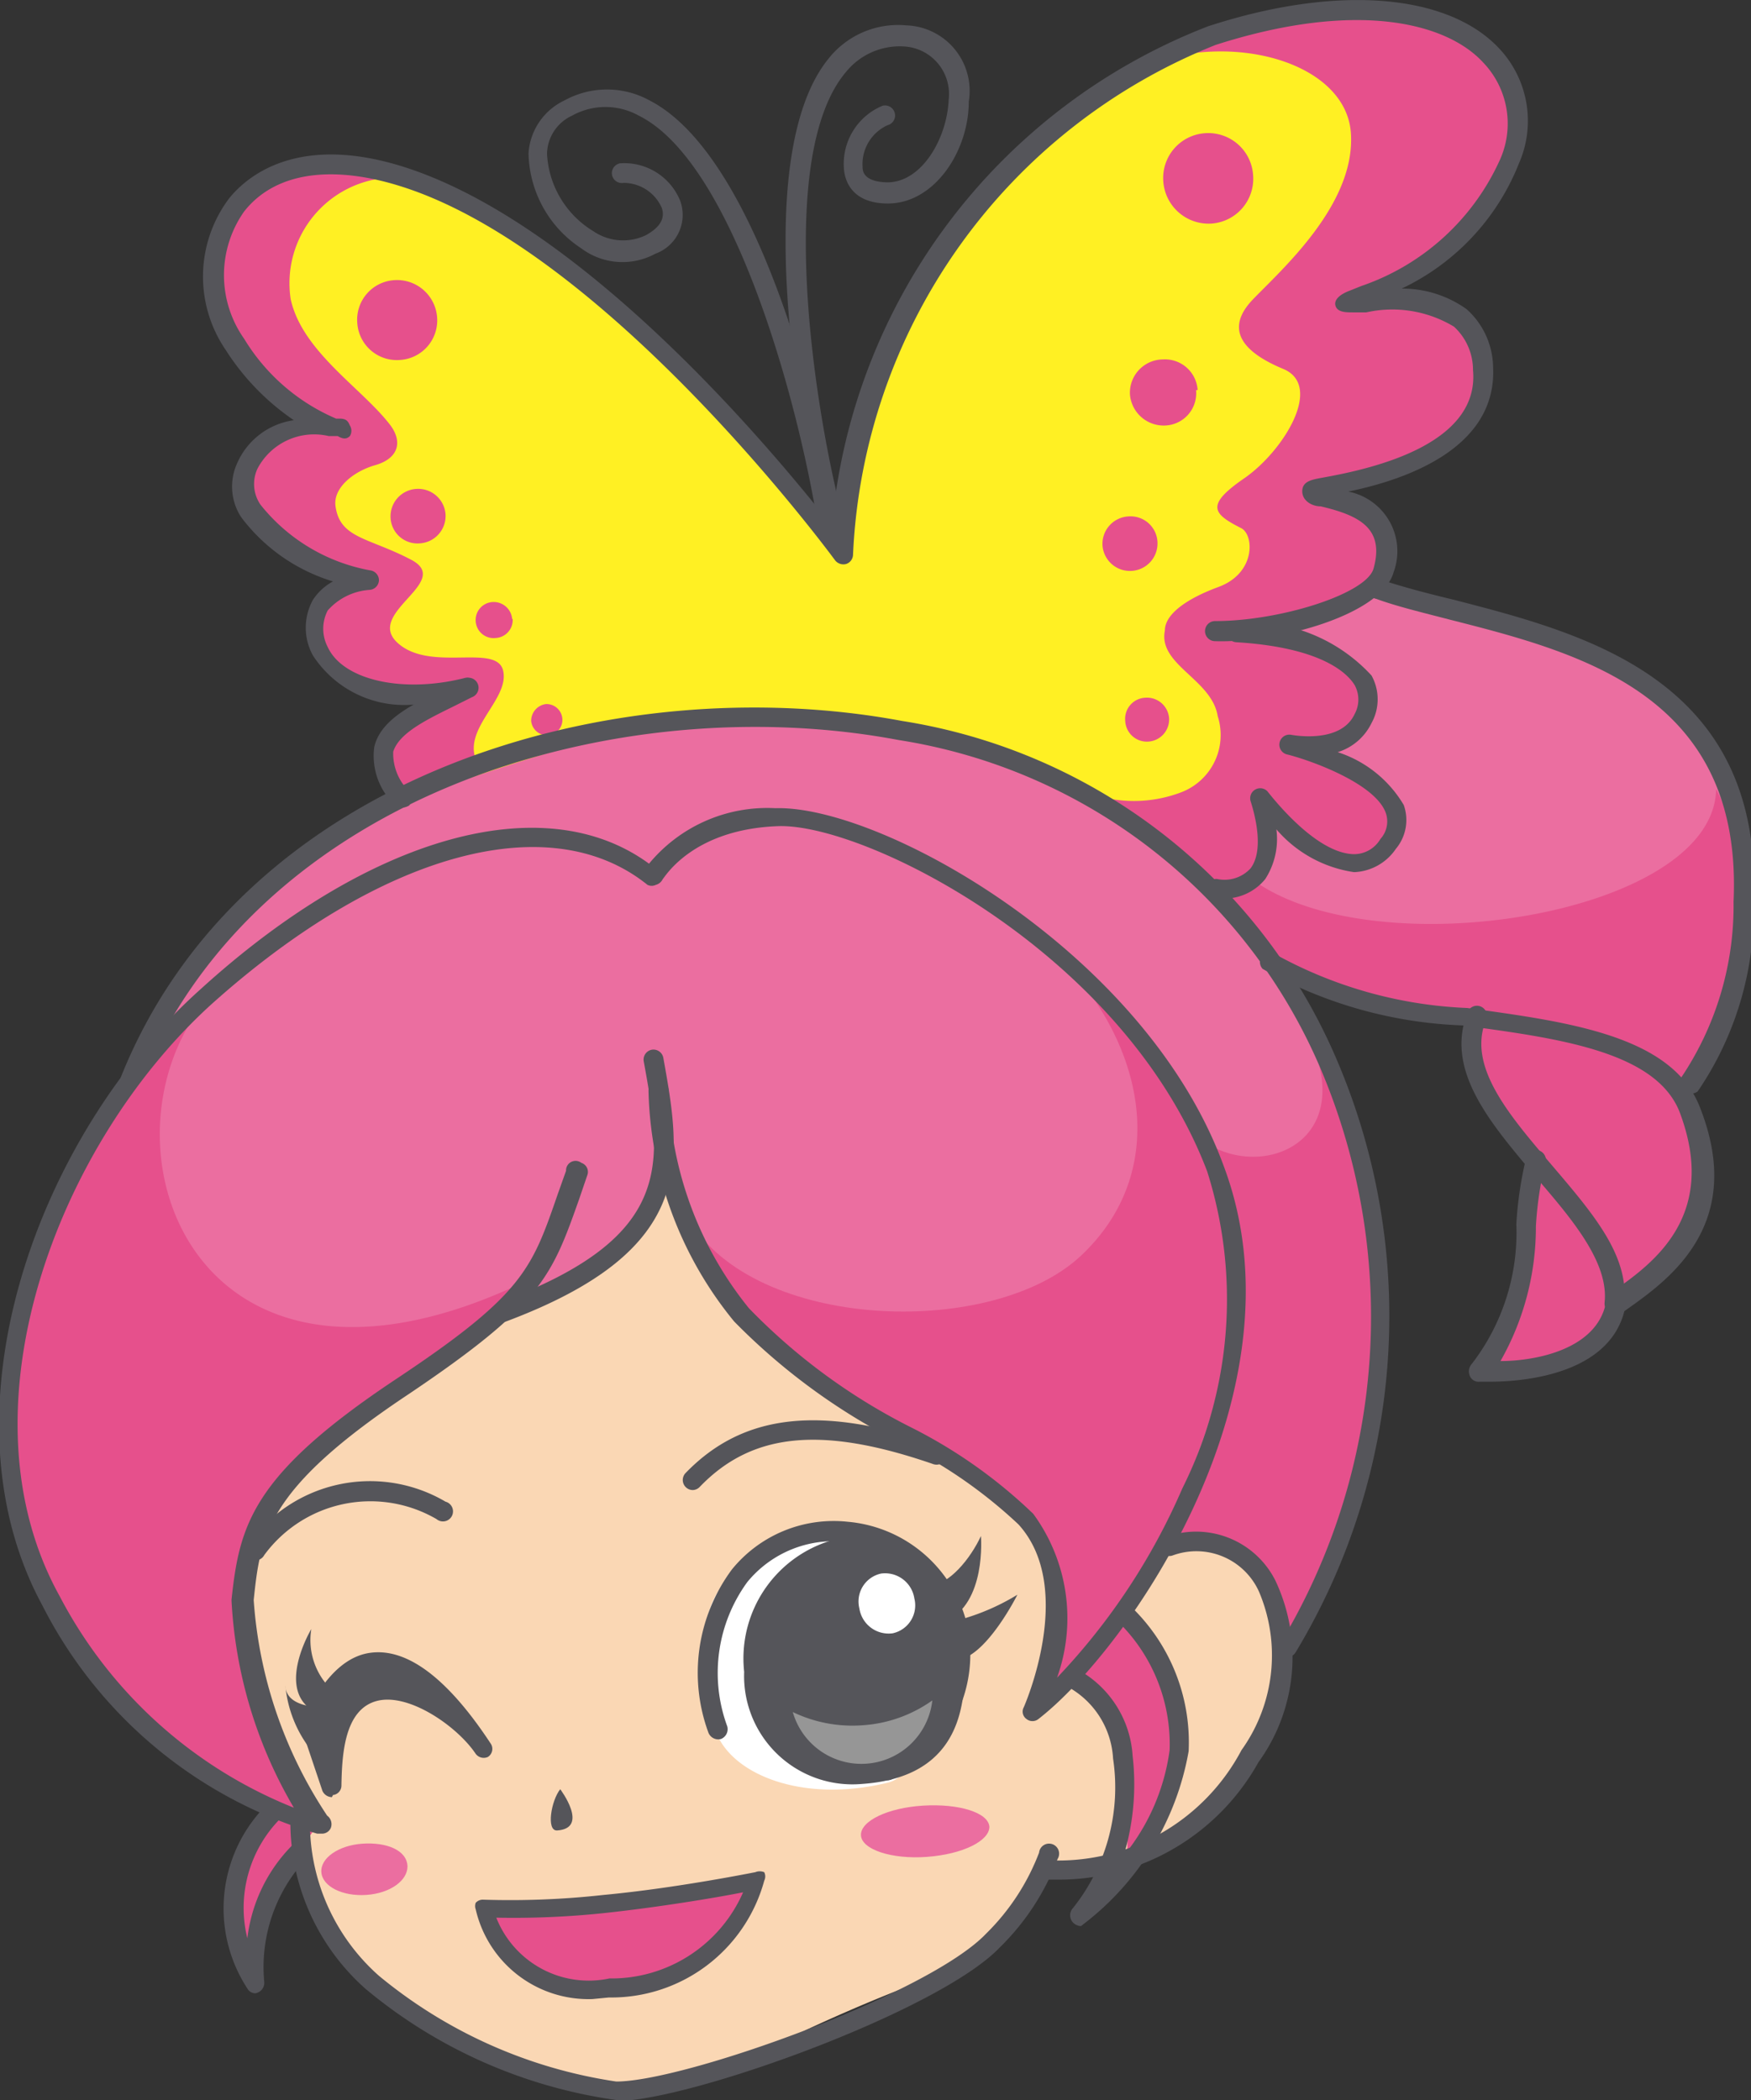
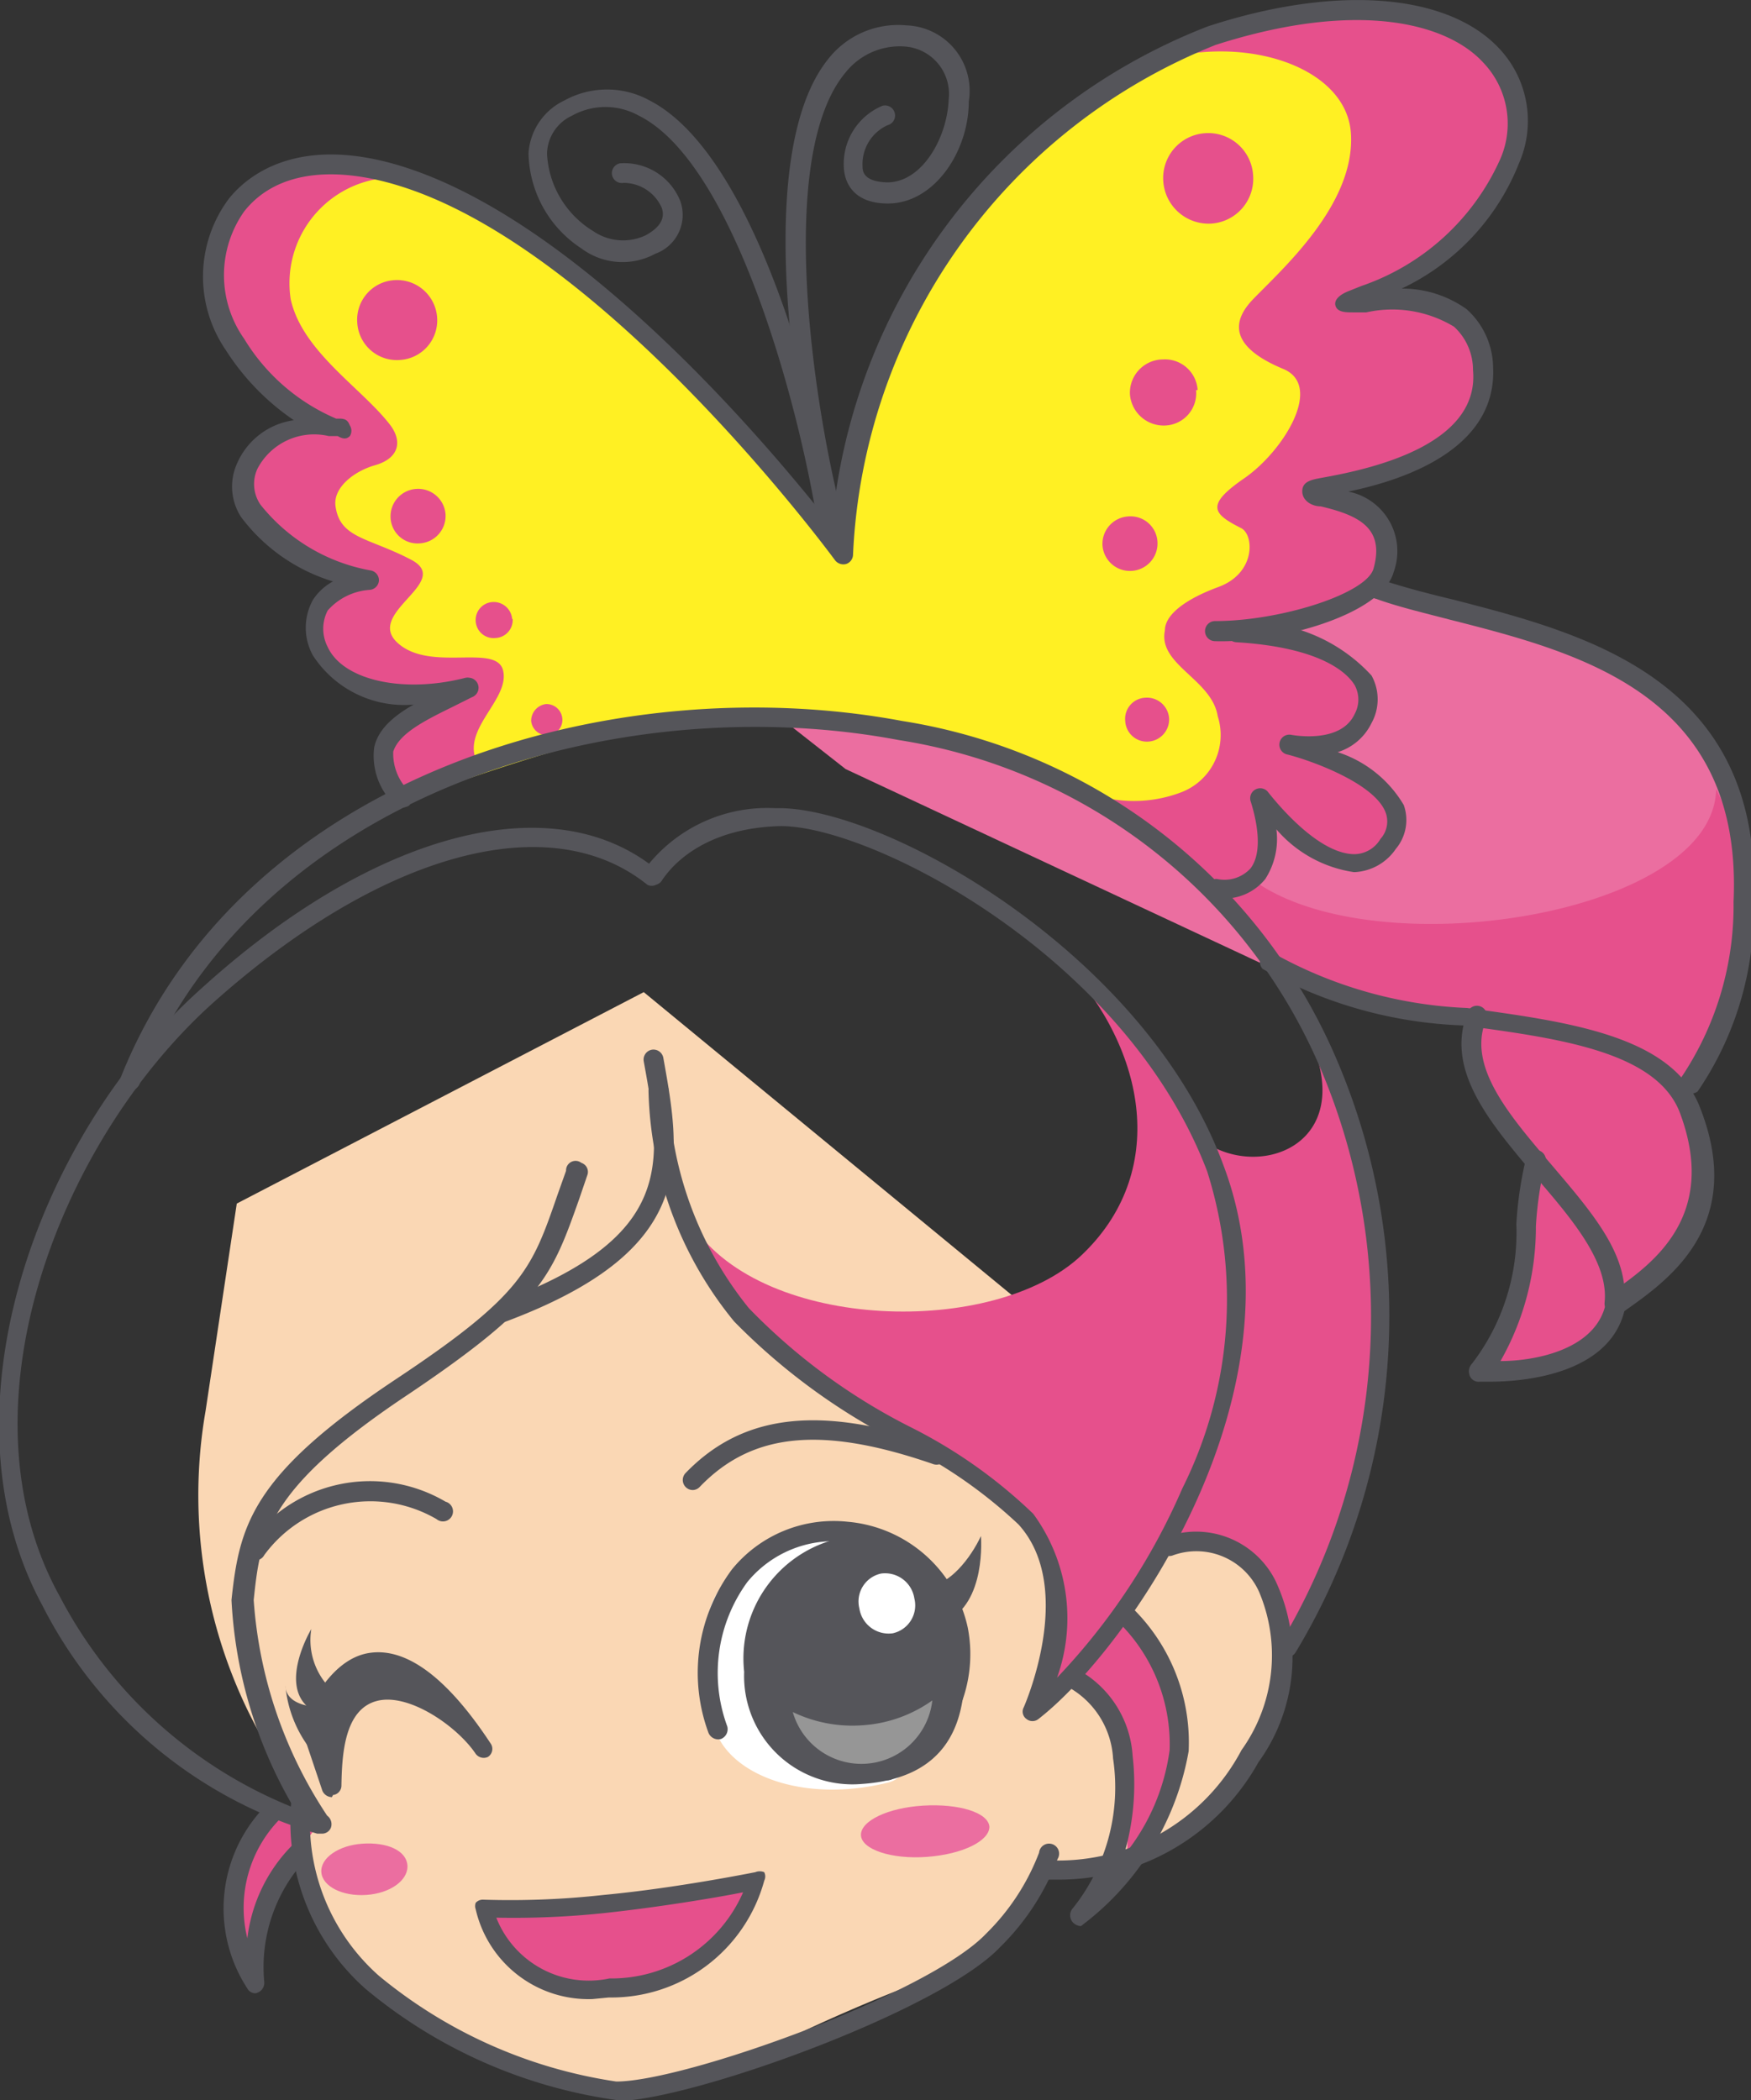
<svg xmlns="http://www.w3.org/2000/svg" width="33.13" height="39.73" viewBox="0 0 33.13 39.73">
  <rect x="0" y="0" width="33.13" height="39.73" fill="#333333" stroke="none" />
  <defs>
    <style>.cls-1{fill:#eb6ea0;}.cls-2{fill:#fad7b4;}.cls-3{fill:#fff023;}.cls-4{fill:#e6508c;}.cls-5{fill:#fff;}.cls-6{fill:#55555a;}.cls-7{fill:#969696;}</style>
  </defs>
  <g id="レイヤー_2" data-name="レイヤー 2">
    <g id="ヘッダー">
      <path class="cls-1" d="M14.65,13.49c-.38-.72.06-4.08,4.52-4.73a7.93,7.93,0,0,1,3.26.74s2.27,1,3.09,1.45a10.25,10.25,0,0,0,1.48.54c.66.17,1.38.23,2.07.39a5.94,5.94,0,0,1,1.72.74A4.85,4.85,0,0,1,33,16c.12,1.17-.29,3.89-1.08,4.49a14.09,14.09,0,0,1,.3,2.08c-.08.53-1,2-1.54,2.05-.11.47-1.78,1.71-2.7,1.33A11.61,11.61,0,0,0,29,22.06c-.18-.65-1.08-1.08-1.26-2.79A16.12,16.12,0,0,1,25,18.7a5.2,5.2,0,0,0-.87-.35L16,14.55Z" />
-       <path class="cls-1" d="M2.63,20C3.8,17.69,7,13.88,13.74,13.57A11.39,11.39,0,0,1,24.56,19c.84,1.35,3,7.75-.15,12.08s-4.78-8.33-5-8.81-7.84-2.52-7.95-2.51-8.2,1.44-8.2,1.44Z" />
      <path class="cls-2" d="M3.89,26.69a9.34,9.34,0,0,0,1.38,6.7c.75,1,.48.81.43,1.18a4.16,4.16,0,0,0,1.28,3c.54.42,3,2.09,4.69,1.95a9.93,9.93,0,0,0,3.59-1.12c2.16-1,3-1.15,3.29-1.4a18.43,18.43,0,0,0,1.19-1.67l.31.07a4.48,4.48,0,0,0,4.21-4,2,2,0,0,0-2.36-2.31c-1.45.37-1.92-3.9-1.92-3.9l-7.8-6.42-7.7,4Z" />
      <path class="cls-3" d="M7.9,15.05s-.68,0-.66-.62a.87.87,0,0,1,.56-.88c.26-.12,1-.37,1-.37a6.15,6.15,0,0,1-2.26-.26,1.16,1.16,0,0,1-.43-1.46,1.3,1.3,0,0,1,.7-.58s-1.7-.41-2.07-1.1S4.62,8.58,5,8.36a2.37,2.37,0,0,1,.84-.27A4.32,4.32,0,0,1,4,5.27,1.9,1.9,0,0,1,6,3.15,6.45,6.45,0,0,1,10.71,5,36,36,0,0,1,14.6,9c.56.7,1.41,1.57,1.41,1.57a8.81,8.81,0,0,1,.78-3.83A9.53,9.53,0,0,1,21,1.6C23.13.29,25.49-.06,26.63.3s2.47,1.11,2.05,2.47a5.1,5.1,0,0,1-3.17,3s1.59-.17,2.16.28a1.59,1.59,0,0,1-.32,2.27c-.75.41-2.28,1.06-2.28,1.06s1,.14,1.17.92-1.32,1.55-2.46,1.53h0a.94.94,0,0,0,.55.32c.33.06,1.79.3,1.6,1.2s-1.28.94-1.28.94a3.44,3.44,0,0,1,1.31.44c.38.3.66.89.42,1.25s-1.19.33-1.55.07a5.79,5.79,0,0,1-.7-.62s-.24,1.24-.57,1.39-.53-.14-.76-.31a11.88,11.88,0,0,0-5.49-2.58,11.9,11.9,0,0,0-6.31.14c-1.38.36-3.1,1-3.1,1" />
      <path class="cls-4" d="M23.71,3.32a.85.85,0,0,1-.79.91h0a.86.86,0,0,1-.91-.8h0a.85.85,0,0,1,.79-.91h0a.85.85,0,0,1,.91.8Z" />
      <path class="cls-4" d="M8.27,6a.75.75,0,0,1-.7.81h0a.75.75,0,0,1-.81-.7h0a.75.75,0,0,1,.7-.81h0a.76.76,0,0,1,.81.7Z" />
      <path class="cls-4" d="M8.43,9.73a.52.52,0,0,1-.49.55h0a.51.51,0,0,1-.55-.48h0a.52.52,0,0,1,.48-.55h0a.52.52,0,0,1,.56.48Z" />
      <path class="cls-4" d="M9.7,11.71a.34.34,0,0,1-.32.36h0A.34.34,0,0,1,9,11.75H9a.34.34,0,0,1,.32-.36h0a.35.35,0,0,1,.37.32Z" />
      <path class="cls-4" d="M10.64,13.6a.29.29,0,0,1-.27.31h0a.3.3,0,0,1-.32-.27h0a.32.32,0,0,1,.28-.32h0a.3.3,0,0,1,.31.28Z" />
      <path class="cls-4" d="M22.63,7.38a.61.61,0,0,1-.58.67h0a.64.64,0,0,1-.67-.58h0A.63.63,0,0,1,22,6.8h0a.62.62,0,0,1,.66.58Z" />
      <path class="cls-4" d="M21.9,10.25a.52.52,0,0,1-.48.55h0a.52.52,0,0,1-.56-.48h0a.52.52,0,0,1,.49-.55h0a.51.51,0,0,1,.55.48Z" />
      <path class="cls-4" d="M22.12,13.59a.42.42,0,0,1-.39.44h0a.41.41,0,0,1-.44-.39h0a.4.4,0,0,1,.38-.44h0a.42.42,0,0,1,.45.39Z" />
      <path class="cls-4" d="M7.7,3.37A2,2,0,0,0,5.5,5.66c.22,1,1.36,1.69,1.89,2.39.24.33.13.63-.29.75s-.81.44-.75.79c.09.6.63.58,1.43,1s-.88,1-.26,1.57,1.88,0,2,.53S8.78,13.76,9,14.36c.08.23-.36.25-.66.38-.49.22-1,.38-1.11-.31-.16-1.1,1.38-1.3,1.38-1.3S6,13.33,6,11.93a1,1,0,0,1,.76-1s-2.61-.56-2.11-2c.28-.83,1.52-.83,1.52-.83S2.66,6.13,4.61,3.73C5.59,2.52,7.7,3.37,7.7,3.37Z" />
      <path class="cls-4" d="M21.56,1.27c1.74-.71,3.91-.09,4,1.25s-1.3,2.57-1.85,3.14-.2,1,.57,1.32,0,1.56-.74,2.07-.59.67-.06.94c.25.12.29.86-.44,1.12-.54.2-1,.49-1,.82-.13.65.89.92,1,1.62A1.16,1.16,0,0,1,22.32,15a2.51,2.51,0,0,1-1.73,0l2.46,1.81s1.39.1.87-1.66c.73.7,1.72,1.46,2.12,1s.61-.86.27-1.19a11,11,0,0,0-1.26-.86s1.1-.54.86-1.14-1.76-1-1.76-1,2-.59,2.1-1.51-1.1-1.24-1.1-1.24,2.86-.56,3-1.82-1-1.85-2-1.76,1.92-.72,2.37-2.4-.08-3-2.9-3.08S21.56,1.27,21.56,1.27Z" />
      <path class="cls-4" d="M5.07,34.21a2.72,2.72,0,0,0-.65,1.69,13.47,13.47,0,0,0,.42,1.62s-.14-1.5.25-1.86A7,7,0,0,0,6,34.53Z" />
      <path class="cls-4" d="M20,31.3a2.17,2.17,0,0,1,1.13,1.42,10.33,10.33,0,0,1,.18,2.69,4.36,4.36,0,0,0,.9-1.7,2.77,2.77,0,0,0-.95-3.25C20.89,30.67,20,31.3,20,31.3Z" />
      <path class="cls-4" d="M22.57,21.42c1.07,1.07,3.44.27,2-2.18,0,0,3.75,6-.23,11.92a2,2,0,0,0-2.14-2.07c.32-1.81,1.1-3.13,1.16-4.88A4.32,4.32,0,0,0,22.57,21.42Z" />
      <path class="cls-4" d="M23.71,16.65c2.31,1.68,8.72.66,8.76-1.72a5,5,0,0,1,.47,3.25,3.88,3.88,0,0,1-1,2.31,4.49,4.49,0,0,1,.33,2.28,4.92,4.92,0,0,1-1.57,1.85A2.58,2.58,0,0,1,28,26s1.54-2.75.78-4.31-1-.57-.94-2.41a10.55,10.55,0,0,1-3.53-.73,3.4,3.4,0,0,1-1.24-1.66Z" />
      <path class="cls-5" d="M13.53,32.72c.28.85,1.66,1.41,3.29,1,1.21-.34.22-4.92-1.24-4.7s-2.24,1-2.23,1.94A11.81,11.81,0,0,0,13.53,32.72Z" />
      <path class="cls-6" d="M7.92,13.32a2.06,2.06,0,0,1-2-.92,1.09,1.09,0,0,1,0-1.05A1.05,1.05,0,0,1,6.3,11,3.41,3.41,0,0,1,4.56,9.78a1.06,1.06,0,0,1-.08-1,1.38,1.38,0,0,1,1.08-.83A4.58,4.58,0,0,1,4.27,6.62a2.46,2.46,0,0,1,.06-2.86c.35-.44,1.42-1.36,3.74-.45,3.29,1.29,6.62,5.3,7.67,6.64A11.21,11.21,0,0,1,22.85.5c2.38-.78,4.48-.64,5.48.38a2,2,0,0,1,.41,2.21,4.42,4.42,0,0,1-2.22,2.37,2.09,2.09,0,0,1,1.23.39,1.5,1.5,0,0,1,.5,1.09c.08,1.55-1.67,2.14-2.74,2.36a1.15,1.15,0,0,1,.86,1.52c-.22.81-2.18,1.35-3.39,1.31a.19.19,0,0,1-.18-.2.19.19,0,0,1,.19-.18c1.24,0,2.88-.52,3-1,.21-.76-.28-1-1-1.17h0c-.17,0-.36-.11-.35-.3s.21-.21.42-.25C26,8.86,28,8.4,27.87,7a1.11,1.11,0,0,0-.36-.82,2.26,2.26,0,0,0-1.66-.27l-.25,0c-.13,0-.29,0-.33-.12s.09-.22.24-.28l.25-.1A4.46,4.46,0,0,0,28.39,3a1.67,1.67,0,0,0-.33-1.82C27.36.42,25.65,0,23,.85a10.91,10.91,0,0,0-6.86,9.64.19.19,0,0,1-.13.18.2.2,0,0,1-.21-.07s-4-5.46-7.83-6.94C6.46,3.08,5.25,3.2,4.62,4a2.09,2.09,0,0,0,0,2.41A3.76,3.76,0,0,0,6.36,7.92l.07,0c.13,0,.16.06.19.13a.19.19,0,0,1,0,.2c-.06.06-.13.06-.23,0l-.17,0a1.21,1.21,0,0,0-1.35.62.69.69,0,0,0,.06.68A3.44,3.44,0,0,0,7,10.79a.19.19,0,0,1,.17.19.19.19,0,0,1-.18.18,1.16,1.16,0,0,0-.79.39.75.75,0,0,0,0,.69c.29.63,1.42.88,2.58.59a.17.17,0,0,1,.22.13.19.19,0,0,1-.13.23A4.29,4.29,0,0,1,7.92,13.32Z" />
      <path class="cls-6" d="M23.18,17H23a.18.18,0,0,1-.17-.2.18.18,0,0,1,.2-.17.67.67,0,0,0,.63-.2c.26-.34.09-1,0-1.28a.19.19,0,0,1,.32-.18c.26.33,1,1.19,1.65,1.19h0a.58.58,0,0,0,.49-.29.49.49,0,0,0,.1-.49c-.2-.56-1.43-1-1.88-1.11a.19.19,0,0,1,.08-.37s.94.19,1.21-.39a.57.57,0,0,0,0-.55c-.13-.21-.6-.71-2.24-.81a.18.18,0,0,1-.17-.2.18.18,0,0,1,.19-.17,3.12,3.12,0,0,1,2.54,1,.93.93,0,0,1,0,.9,1.06,1.06,0,0,1-.64.55,2.26,2.26,0,0,1,1.25,1,.85.85,0,0,1-.15.83,1,1,0,0,1-.79.44h0a2.39,2.39,0,0,1-1.47-.81,1.4,1.4,0,0,1-.21.94A1,1,0,0,1,23.18,17Z" />
      <path class="cls-6" d="M7.59,15.28a.19.19,0,0,1-.14-.07,1.28,1.28,0,0,1-.37-1.07c.11-.51.69-.8,1.31-1.1l.36-.18a.19.19,0,1,1,.18.33l-.38.19c-.53.26-1,.5-1.11.84a1,1,0,0,0,.3.75.2.2,0,0,1,0,.27A.28.28,0,0,1,7.59,15.28Z" />
      <path class="cls-6" d="M15.84,10.26a.17.17,0,0,1-.18-.13c-.62-2.17-1.43-7.2,0-9A1.68,1.68,0,0,1,17.15.48a1.24,1.24,0,0,1,1.18,1.44c0,.94-.65,1.93-1.53,1.93h0c-.69,0-.81-.44-.83-.63A1.19,1.19,0,0,1,16.7,2a.19.19,0,0,1,.09.37.81.81,0,0,0-.47.78c0,.07,0,.29.47.3h0c.65,0,1.13-.83,1.16-1.57a.9.9,0,0,0-.83-1A1.31,1.31,0,0,0,16,1.37C14.63,3,15.44,8,16,10a.19.19,0,0,1-.13.23Z" />
      <path class="cls-6" d="M15.69,10.27a.19.19,0,0,1-.19-.16c-.31-2.17-1.56-7-3.41-7.92a1.3,1.3,0,0,0-1.27,0,.81.81,0,0,0-.47.72,1.82,1.82,0,0,0,.87,1.46,1,1,0,0,0,1,.08c.27-.15.37-.32.3-.52a.79.79,0,0,0-.72-.47.19.19,0,0,1-.22-.15.19.19,0,0,1,.15-.22,1.14,1.14,0,0,1,1.14.71.78.78,0,0,1-.47,1A1.3,1.3,0,0,1,11,4.7,2.2,2.2,0,0,1,10,2.9a1.19,1.19,0,0,1,.68-1,1.67,1.67,0,0,1,1.61,0c2.14,1.1,3.36,6.42,3.61,8.2a.18.18,0,0,1-.16.21Z" />
      <path class="cls-6" d="M11.66,39.73a9.45,9.45,0,0,1-4.74-2.1A4.22,4.22,0,0,1,5.52,34a.18.18,0,0,1,.2-.17.17.17,0,0,1,.17.2,3.87,3.87,0,0,0,1.28,3.35,9.14,9.14,0,0,0,4.49,2h0c1.3,0,5.92-1.66,7-2.8a4.29,4.29,0,0,0,1-1.53.19.19,0,1,1,.35.12,4.62,4.62,0,0,1-1.09,1.67c-1.15,1.21-5.88,2.91-7.26,2.91Z" />
      <path class="cls-6" d="M20.09,35.56l-.37,0a.19.19,0,0,1-.17-.21.18.18,0,0,1,.21-.16,3.92,3.92,0,0,0,3.73-2.08,3.08,3.08,0,0,0,.33-3,1.3,1.3,0,0,0-1.64-.68.2.2,0,0,1-.24-.11.18.18,0,0,1,.11-.24,1.68,1.68,0,0,1,2.08.82,3.39,3.39,0,0,1-.32,3.44A4.32,4.32,0,0,1,20.09,35.56Z" />
      <path class="cls-4" d="M9.14,36.08a15.32,15.32,0,0,0,2.3-.08c1.41-.14,2.89-.44,2.89-.44s-.29,1.8-2.78,2.06A2,2,0,0,1,9.14,36.08Z" />
      <path class="cls-6" d="M11.21,37.82A2.19,2.19,0,0,1,9,36.12.18.18,0,0,1,9,36a.18.18,0,0,1,.15-.06,16,16,0,0,0,2.27-.09c1.39-.13,2.86-.43,2.87-.43a.22.22,0,0,1,.17,0,.18.18,0,0,1,0,.16,3,3,0,0,1-2.94,2.21ZM9.39,36.28a1.88,1.88,0,0,0,2.14,1.15,2.72,2.72,0,0,0,2.53-1.63c-.5.1-1.58.28-2.6.39A16.33,16.33,0,0,1,9.39,36.28Z" />
      <path class="cls-6" d="M13.11,28.19a.19.19,0,0,1-.14-.32c1.09-1.13,2.57-1.3,4.81-.52a.18.18,0,0,1,.12.23.19.19,0,0,1-.24.12c-2.11-.73-3.43-.6-4.42.43A.19.19,0,0,1,13.11,28.19Z" />
-       <path class="cls-6" d="M17.88,30.71a4.25,4.25,0,0,0,1.37-.54s-.57,1.14-1.11,1.23S17.88,30.71,17.88,30.71Z" />
+       <path class="cls-6" d="M17.88,30.71s-.57,1.14-1.11,1.23S17.88,30.71,17.88,30.71Z" />
      <path class="cls-6" d="M17.56,30c.4,0,.81-.53,1-.94,0,0,.11,1.28-.68,1.62S17.56,30,17.56,30Z" />
      <path class="cls-6" d="M18.24,31.35c.08,1.25-.32,2.29-1.93,2.4a2.05,2.05,0,0,1-2.23-2.12A2.33,2.33,0,0,1,16,29.08,2.34,2.34,0,0,1,18.24,31.35Z" />
      <path class="cls-6" d="M16.73,33.67a.2.2,0,0,1-.16-.09.19.19,0,0,1,.07-.26,2.27,2.27,0,0,0,1.25-2.47A2.15,2.15,0,0,0,16,29.17a2.11,2.11,0,0,0-1.86.76,2.92,2.92,0,0,0-.38,2.73.2.2,0,0,1-.12.24.2.2,0,0,1-.24-.13,3.28,3.28,0,0,1,.45-3.08,2.48,2.48,0,0,1,2.19-.9,2.55,2.55,0,0,1,2.27,2,2.63,2.63,0,0,1-1.43,2.87A.19.19,0,0,1,16.73,33.67Z" />
      <path class="cls-5" d="M17.3,30.24a.54.54,0,0,1-.41.66.56.56,0,0,1-.63-.47.54.54,0,0,1,.41-.66A.56.56,0,0,1,17.3,30.24Z" />
      <path class="cls-7" d="M15,32.39a1.35,1.35,0,0,0,2.64-.22,2.56,2.56,0,0,1-1.32.47A2.6,2.6,0,0,1,15,32.39Z" />
      <path class="cls-6" d="M4.82,29.52a.11.11,0,0,1-.08,0,.17.17,0,0,1-.08-.25,2.82,2.82,0,0,1,3.77-.86.19.19,0,1,1-.17.33A2.49,2.49,0,0,0,5,29.42.19.19,0,0,1,4.82,29.52Z" />
      <path class="cls-1" d="M18.72,34.56c0,.27-.51.52-1.18.57s-1.24-.14-1.25-.41.51-.52,1.18-.56S18.7,34.29,18.72,34.56Z" />
      <path class="cls-1" d="M7.71,35.31c0,.27-.33.51-.78.54s-.83-.16-.85-.43.33-.51.78-.54S7.7,35,7.71,35.31Z" />
      <path class="cls-6" d="M4.84,37.71a.17.17,0,0,1-.16-.09,2.77,2.77,0,0,1,.37-3.48.18.18,0,0,1,.27.25,2.4,2.4,0,0,0-.64,2.28,3,3,0,0,1,.87-1.78.18.18,0,0,1,.26,0,.19.19,0,0,1,0,.26A3,3,0,0,0,5,37.5a.2.2,0,0,1-.13.2Z" />
      <path class="cls-6" d="M20.45,36.44a.23.23,0,0,1-.15-.07.2.2,0,0,1,0-.27h0a3.66,3.66,0,0,0,.76-2.83,1.65,1.65,0,0,0-.92-1.39.18.18,0,0,1-.1-.24.19.19,0,0,1,.24-.11,2,2,0,0,1,1.15,1.69,4.67,4.67,0,0,1-.17,1.89,4,4,0,0,0,.87-2,3.24,3.24,0,0,0-1.05-2.5.19.19,0,0,1,0-.27.18.18,0,0,1,.26,0,3.56,3.56,0,0,1,1.15,2.79,5.26,5.26,0,0,1-2,3.28A.19.19,0,0,1,20.45,36.44Z" />
      <path class="cls-6" d="M24.37,31.35a.14.14,0,0,1-.1,0,.17.17,0,0,1-.05-.25A12,12,0,0,0,25,20.25,10.43,10.43,0,0,0,17,14c-5.3-1-12.14,1-14.36,6.51a.2.2,0,0,1-.25.11.2.2,0,0,1-.1-.25c2.3-5.74,9.33-7.75,14.78-6.73a10.76,10.76,0,0,1,8.24,6.45,12.31,12.31,0,0,1-.79,11.16A.19.19,0,0,1,24.37,31.35Z" />
      <path class="cls-6" d="M31.92,20.67a.17.17,0,0,1-.12,0,.19.19,0,0,1,0-.27,5.83,5.83,0,0,0,1-3.34c.18-3.92-2.9-4.71-5.38-5.34-.5-.13-1-.25-1.38-.39a.19.19,0,1,1,.13-.35c.39.13.85.25,1.35.37,2.47.64,5.85,1.5,5.66,5.73a6.08,6.08,0,0,1-1.06,3.57A.2.2,0,0,1,31.92,20.67Z" />
      <path class="cls-6" d="M30.57,24.84a.16.16,0,0,1-.15-.08.19.19,0,0,1,0-.26l.1-.07c.76-.53,2-1.43,1.26-3.39-.45-1.15-2.31-1.4-4.1-1.64a8.28,8.28,0,0,1-3.79-1.07.19.19,0,0,1,0-.26.19.19,0,0,1,.27,0,8.19,8.19,0,0,0,3.6,1c1.9.26,3.87.52,4.4,1.87.89,2.24-.6,3.28-1.39,3.84l-.1.07A.23.23,0,0,1,30.57,24.84Z" />
      <path class="cls-6" d="M30.52,24.85h0a.19.19,0,0,1-.16-.21c.08-.76-.62-1.58-1.3-2.37-.84-1-1.72-2-1.3-3.1a.19.19,0,1,1,.35.14c-.34.87.43,1.77,1.24,2.72s1.48,1.73,1.38,2.65A.19.19,0,0,1,30.52,24.85Z" />
      <path class="cls-6" d="M28.2,26.14H28A.18.18,0,0,1,27.8,26a.21.21,0,0,1,.05-.2,4.07,4.07,0,0,0,.84-2.64,7,7,0,0,1,.18-1.23.19.19,0,1,1,.36.1,6.81,6.81,0,0,0-.17,1.17,5.13,5.13,0,0,1-.67,2.55c.64,0,1.84-.21,2-1.13a.19.19,0,0,1,.22-.16.19.19,0,0,1,.15.22C30.54,26,28.83,26.14,28.2,26.14Z" />
-       <path class="cls-1" d="M9.42,24.91a42.32,42.32,0,0,0-3.69,2.8,3.8,3.8,0,0,0-1.12,2.54,15.4,15.4,0,0,0,1.3,4c.34.39-2.28-.75-3.13-1.63A7.6,7.6,0,0,1,.23,26.28,10.71,10.71,0,0,1,3,19.56a13,13,0,0,1,5.13-3.27,6.68,6.68,0,0,1,3.52-.24c.28.22.7.48.7.48a9.12,9.12,0,0,1,1.9-1c.67-.18,2.41.24,4.36,1.51s4.29,4.1,4.67,6.44a9.65,9.65,0,0,1-1.54,6.14c-.77,1.1-1.61,2.55-2.23,2.76a5.11,5.11,0,0,0,.24-3.15,8.49,8.49,0,0,0-3-2.29,7.69,7.69,0,0,1-2.85-2.29,14.6,14.6,0,0,1-1.36-3.15,4,4,0,0,1-.6,1.79C11.11,24.25,10.14,24.35,9.42,24.91Z" />
-       <path class="cls-4" d="M4.31,18.5c-2.84,2.47-1,9,5.74,5.69a19.37,19.37,0,0,1-3.72,2.87c-2.71,1.7-1.55,6.22-.25,7.45,0,0-5.26-1.46-5.79-6.3A11.51,11.51,0,0,1,4.31,18.5Z" />
      <path class="cls-4" d="M13.11,23.19c1.34,2,5.71,2.11,7.35.56s1.26-3.86-.34-5.57c0,0,3.38,2.83,3.27,6s-2.35,7.05-3.73,8.1c0,0,1.12-2.48-.41-3.9S14.91,26.59,14,24.89Z" />
      <path class="cls-6" d="M9.52,25a.18.18,0,0,1-.18-.12.19.19,0,0,1,.11-.24c3.33-1.24,3.08-2.63,2.73-4.56a.19.19,0,0,1,.15-.22.19.19,0,0,1,.22.15c.35,1.95.65,3.64-3,5Z" />
      <path class="cls-6" d="M6.08,34.69H6a8.51,8.51,0,0,1-5.2-4.32c-2-3.69-.07-8.92,3-11.66C7,15.8,10.3,14.89,12.28,16.34a2.9,2.9,0,0,1,2.39-1.05c2-.06,7,2.72,8.48,6.76,1.61,4.26-1.8,9.15-3.5,10.47a.18.18,0,0,1-.23,0,.17.17,0,0,1-.05-.22s1-2.25-.1-3.46A9.09,9.09,0,0,0,17,27.28,11.91,11.91,0,0,1,13.89,25a7.13,7.13,0,0,1-1.62-4.37.19.19,0,0,1,.19-.18h0a.18.18,0,0,1,.19.19,6.83,6.83,0,0,0,1.52,4.11A11.38,11.38,0,0,0,17.23,27a9.43,9.43,0,0,1,2.32,1.64A3.34,3.34,0,0,1,20,31.74a12.2,12.2,0,0,0,2.37-3.58,8,8,0,0,0,.47-6c-1.57-4.13-6.47-6.59-8.12-6.53s-2.16,1-2.18,1a.2.2,0,0,1-.13.11.18.18,0,0,1-.16,0C10.4,15.25,7.2,16.13,4,19c-2.91,2.64-4.83,7.67-2.87,11.2a8.59,8.59,0,0,0,4.43,4,8.6,8.6,0,0,1-1.18-3.93c.15-1.41.38-2.36,3.1-4.17,2.41-1.6,2.58-2.08,3.07-3.5l.16-.45A.18.18,0,0,1,11,22a.18.18,0,0,1,.11.24l-.15.44c-.52,1.47-.71,2-3.22,3.69-2.71,1.8-2.81,2.68-2.94,3.9a8.41,8.41,0,0,0,1.39,4.08.2.2,0,0,1,.07.23A.18.18,0,0,1,6.08,34.69Z" />
      <path class="cls-6" d="M6,32.29s-.59,0-.6-.4a2.31,2.31,0,0,0,.47,1.2A6.76,6.76,0,0,0,6,32.29Z" />
      <path class="cls-6" d="M6.31,32a1.3,1.3,0,0,1-.42-1.18s-.6,1-.07,1.47l.12.25Z" />
-       <path class="cls-6" d="M10.6,33.85c-.17.21-.27.79-.06.78C11.16,34.59,10.6,33.85,10.6,33.85Z" />
      <path class="cls-6" d="M9.17,33.08c-2.27-3.42-3.27-.41-3.27-.41l.38,1.13C6.31,30.85,8.55,32.15,9.17,33.08Z" />
      <path class="cls-6" d="M6.28,34a.2.2,0,0,1-.18-.12l-.38-1.13a.24.24,0,0,1,0-.12S6.14,31.39,7,31.27c.7-.1,1.47.48,2.28,1.71a.18.18,0,0,1-.05.26A.19.19,0,0,1,9,33.18c-.34-.51-1.26-1.16-1.87-1s-.66,1-.67,1.6a.18.18,0,0,1-.16.18ZM6.1,32.67l.08.26A1.32,1.32,0,0,1,7,31.84a1.33,1.33,0,0,1,.79,0,1.1,1.1,0,0,0-.73-.22C6.51,31.72,6.18,32.46,6.1,32.67Z" />
    </g>
  </g>
</svg>